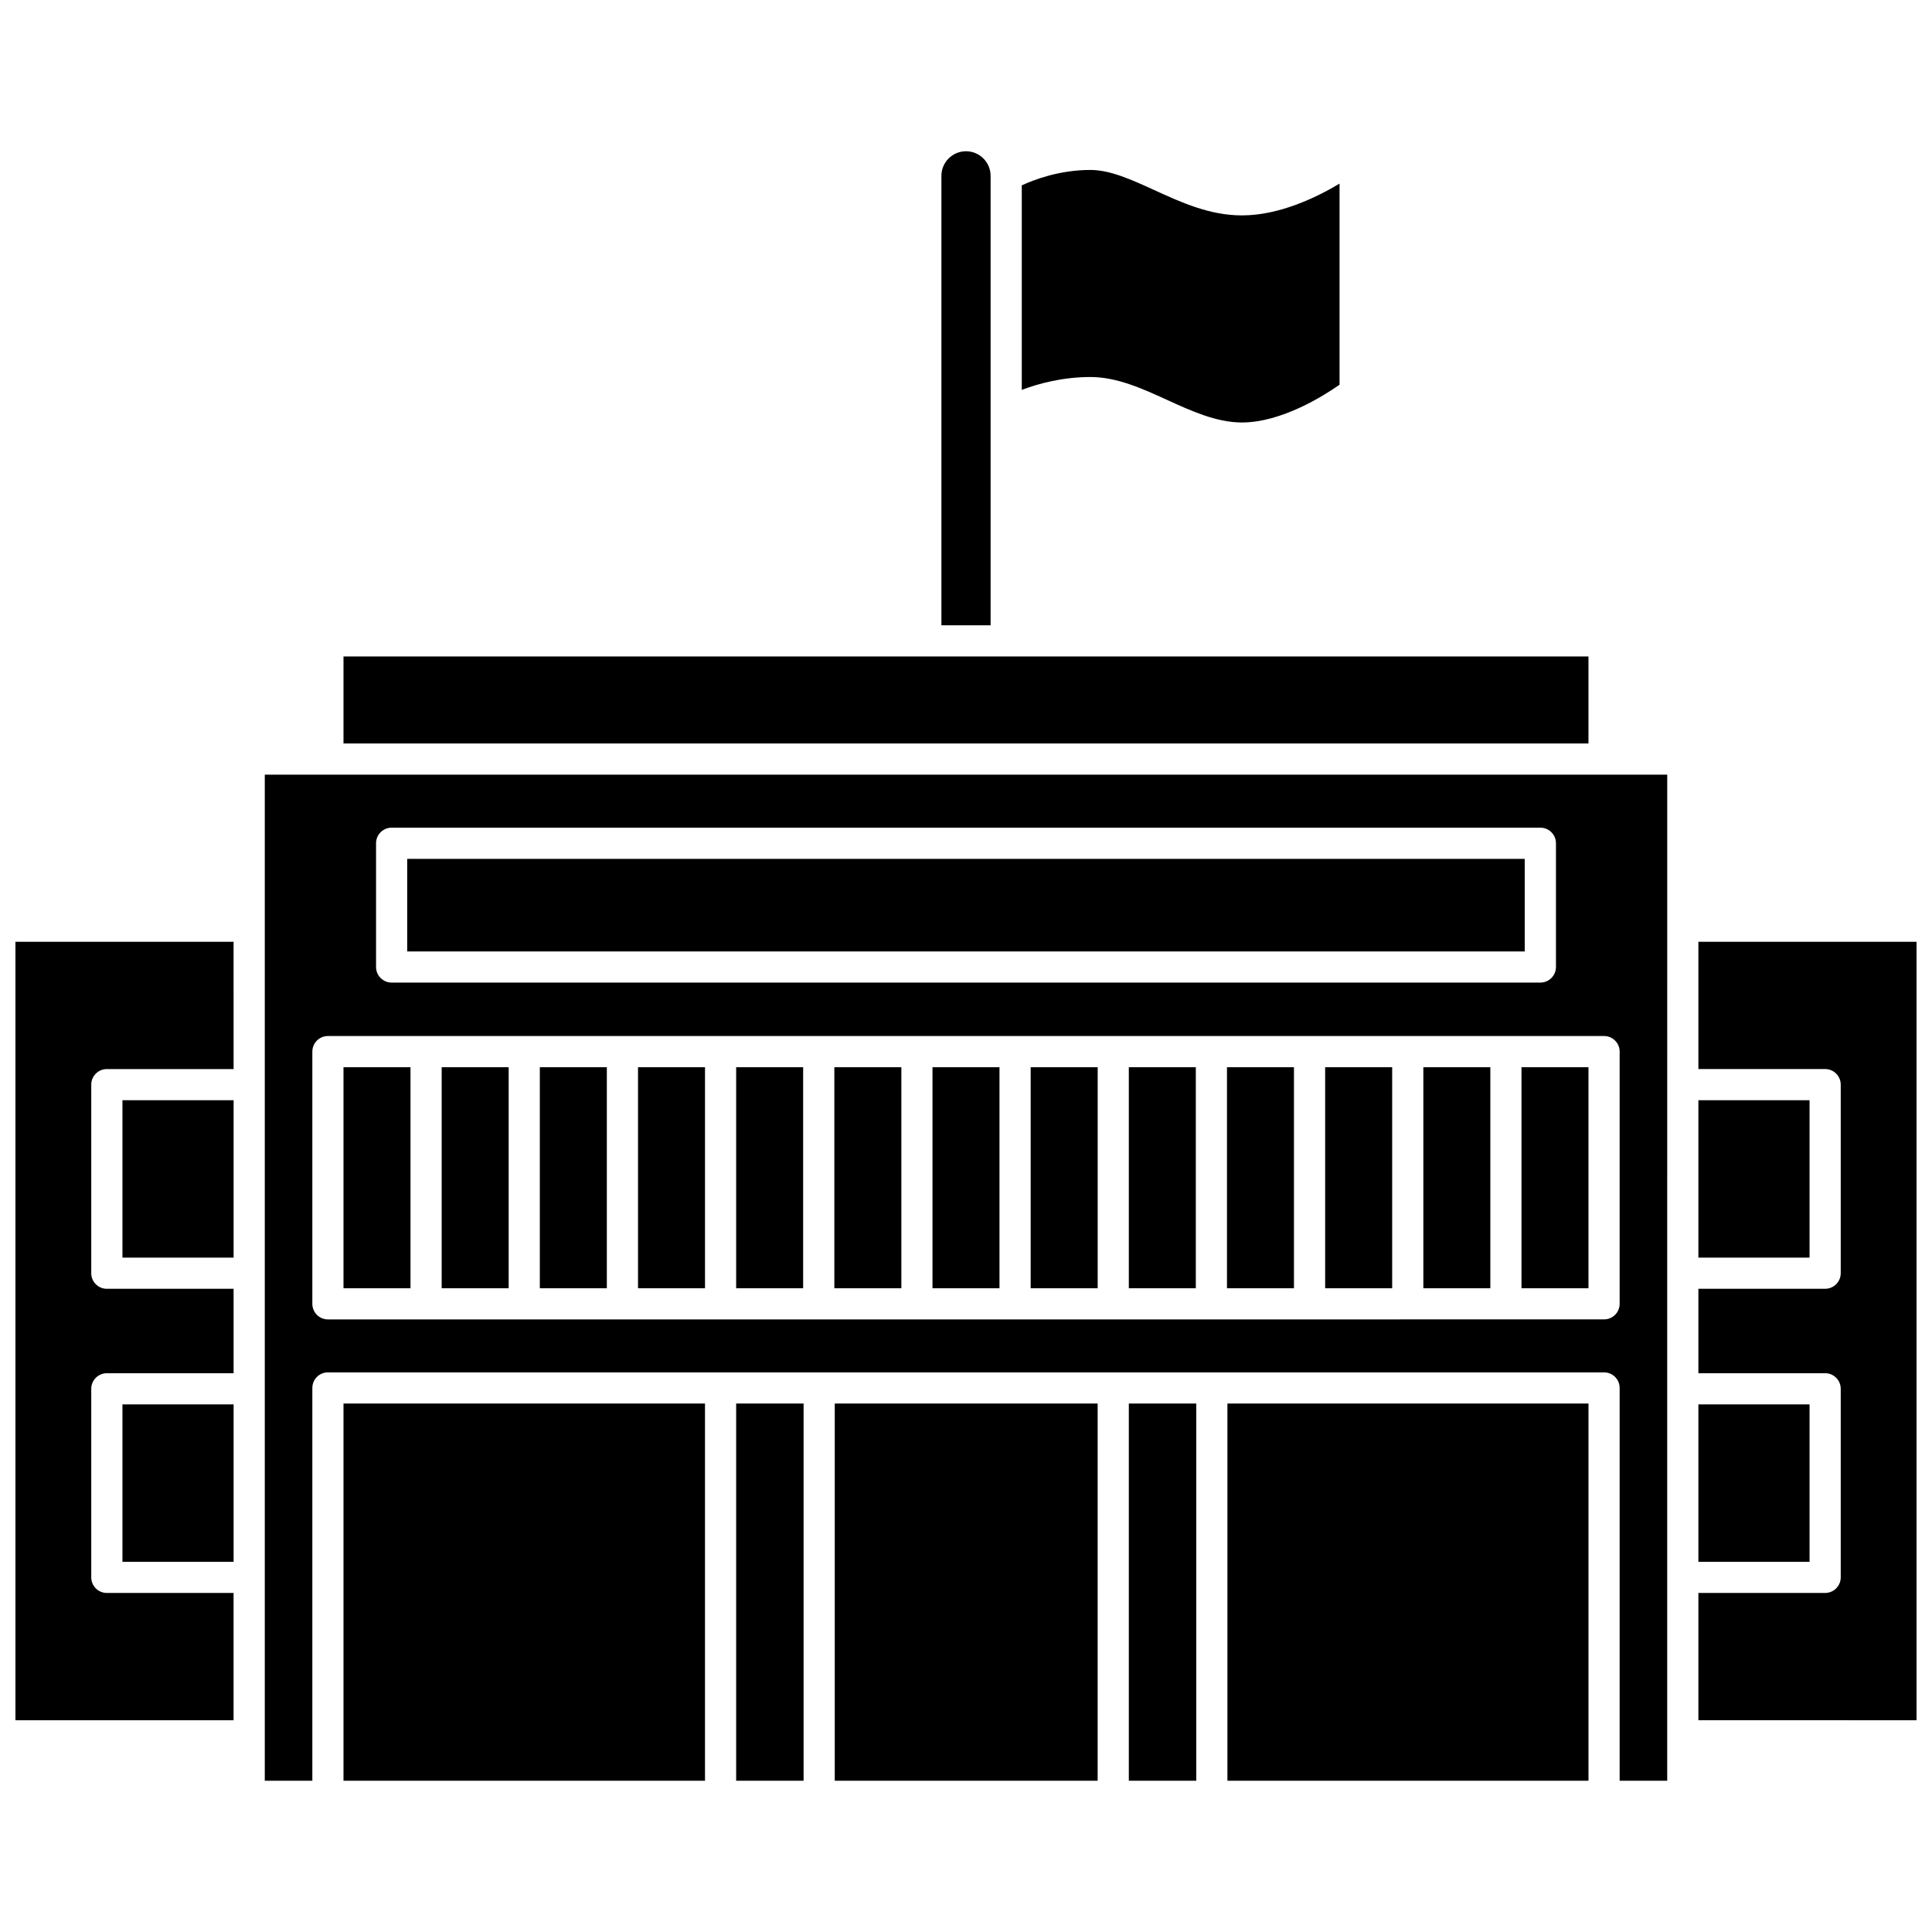
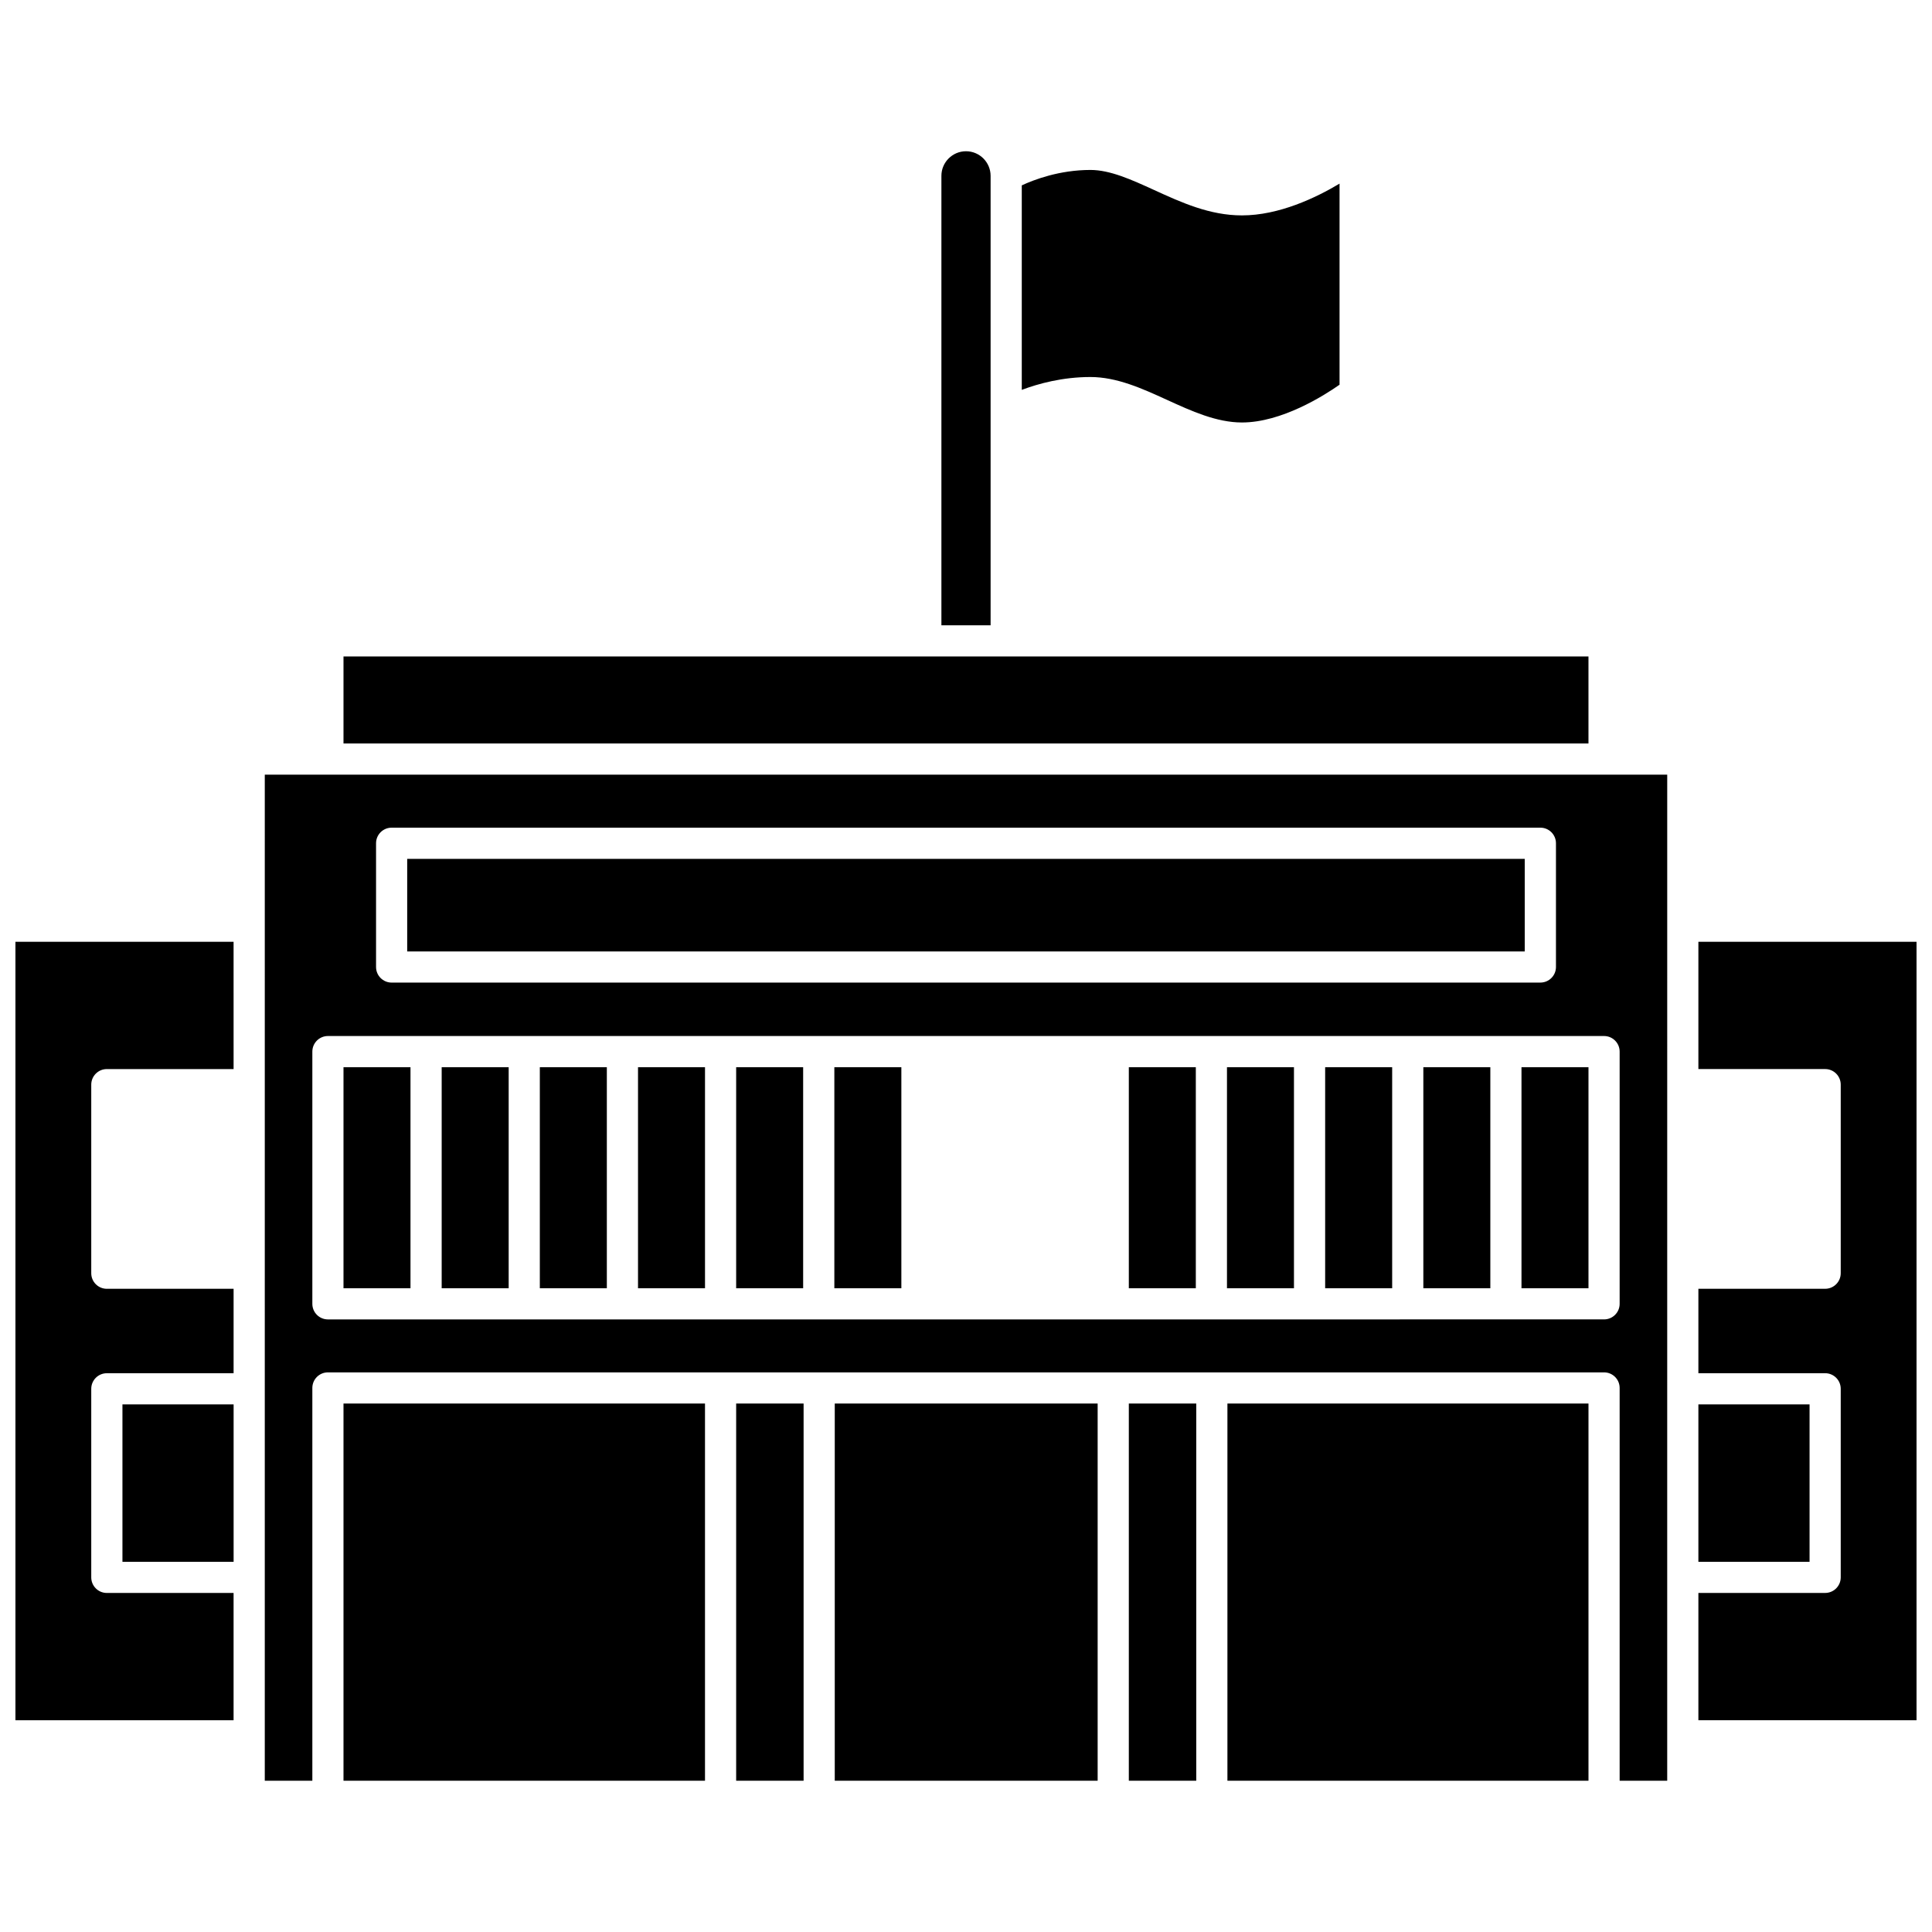
<svg xmlns="http://www.w3.org/2000/svg" width="800px" height="800px" version="1.1" viewBox="144 144 512 512">
  <defs>
    <clipPath id="b">
      <path d="m148.09 393h57.906v207h-57.906z" />
    </clipPath>
    <clipPath id="a">
      <path d="m594 393h57.902v207h-57.902z" />
    </clipPath>
  </defs>
  <g clip-path="url(#b)">
    <path d="m148.09 599.88h57.812v-33.73h-33.59c-2.281 0-4.129-1.848-4.129-4.129v-49.973c0-2.281 1.848-4.129 4.129-4.129h33.594v-22.375h-33.594c-2.281 0-4.129-1.848-4.129-4.129v-49.973c0-2.281 1.848-4.129 4.129-4.129h33.594l-0.004-33.734h-57.812z" />
  </g>
  <path d="m365.22 515.95h69.668v99.961h-69.668z" />
  <path d="m235.03 515.95h95.801v99.961h-95.801z" />
  <path d="m339.09 515.95h17.871v99.961h-17.871z" />
  <path d="m251.91 371.61h296.16v24.535h-296.16z" />
-   <path d="m469.28 515.95h95.684v99.961h-95.684z" />
+   <path d="m469.28 515.95h95.684v99.961h-95.684" />
  <path d="m443.15 515.95h17.871v99.961h-17.871z" />
  <path d="m453.29 249.98c6.434 2.941 13.086 5.981 19.836 5.981 10.555 0 21.809-7.16 25.867-10.008v-53.289c-6.238 3.734-16.031 8.418-25.867 8.418-8.547 0-16.031-3.418-23.27-6.727-5.984-2.734-11.637-5.316-16.879-5.316-8.23 0-14.988 2.594-18.195 4.086v54.195c4.394-1.652 10.785-3.406 18.195-3.406 7.039 0 13.785 3.082 20.312 6.066z" />
  <path d="m547.21 426.82h17.754v58.582h-17.754z" />
  <path d="m594.09 516.18h29.461v41.715h-29.461z" />
-   <path d="m594.09 435.57h29.461v41.715h-29.461z" />
-   <path d="m176.45 435.57h29.461v41.715h-29.461z" />
  <path d="m406.52 190.6c0-3.594-2.926-6.519-6.519-6.519s-6.519 2.926-6.519 6.519v119.11h13.039z" />
  <path d="m235.03 317.97h329.93v23.059h-329.93z" />
  <path d="m176.45 516.18h29.461v41.715h-29.461z" />
  <path d="m287.06 426.82h17.758v58.582h-17.758z" />
  <path d="m261.05 426.82h17.754v58.582h-17.754z" />
  <path d="m521.2 426.82h17.754v58.582h-17.754z" />
  <path d="m339.09 426.82h17.754v58.582h-17.754z" />
  <g clip-path="url(#a)">
    <path d="m594.09 393.58v33.73h33.594c2.281 0 4.129 1.848 4.129 4.129v49.973c0 2.281-1.848 4.129-4.129 4.129h-33.594v22.375h33.594c2.281 0 4.129 1.848 4.129 4.129v49.973c0 2.281-1.848 4.129-4.129 4.129h-33.594v33.73l57.812 0.004v-206.3z" />
  </g>
  <path d="m235.03 426.82h17.754v58.582h-17.754z" />
  <path d="m214.17 615.91h12.605v-104.09c0-2.281 1.848-4.129 4.129-4.129h338.19c2.281 0 4.129 1.848 4.129 4.129v104.09h12.605l0.004-266.62h-371.66zm29.488-248.44c0-2.281 1.848-4.129 4.129-4.129h304.43c2.281 0 4.129 1.848 4.129 4.129v32.793c0 2.281-1.848 4.129-4.129 4.129l-304.43 0.004c-2.281 0-4.129-1.848-4.129-4.129zm-16.883 55.215c0-2.281 1.848-4.129 4.129-4.129h338.19c2.281 0 4.129 1.848 4.129 4.129v66.84c0 2.281-1.848 4.129-4.129 4.129l-338.19 0.004c-2.281 0-4.129-1.848-4.129-4.129z" />
  <path d="m313.08 426.82h17.754v58.582h-17.754z" />
  <path d="m469.16 426.82h17.754v58.582h-17.754z" />
  <path d="m443.15 426.82h17.754v58.582h-17.754z" />
  <path d="m495.18 426.82h17.758v58.582h-17.758z" />
-   <path d="m417.14 426.82h17.758v58.582h-17.758z" />
-   <path d="m391.12 426.82h17.754v58.582h-17.754z" />
  <path d="m365.11 426.82h17.758v58.582h-17.758z" />
</svg>